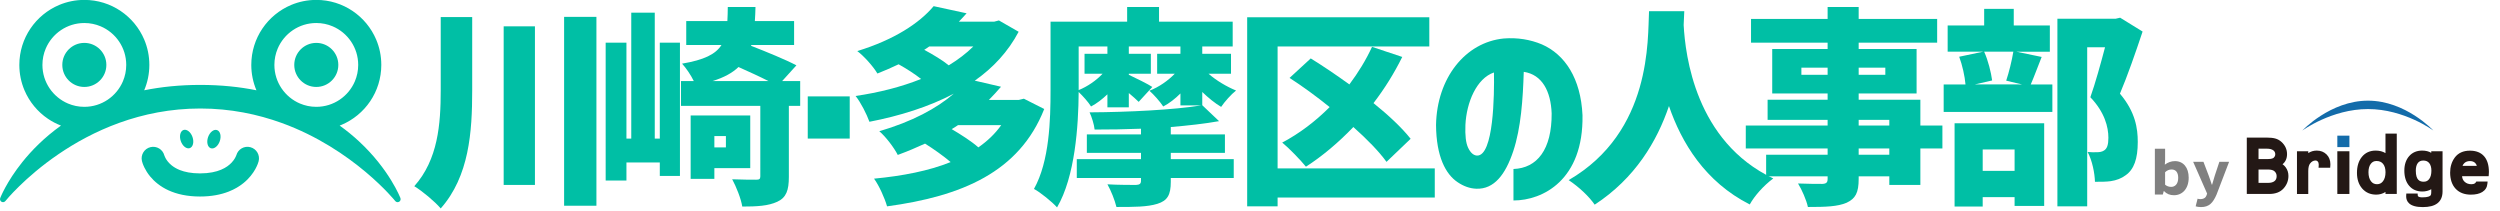
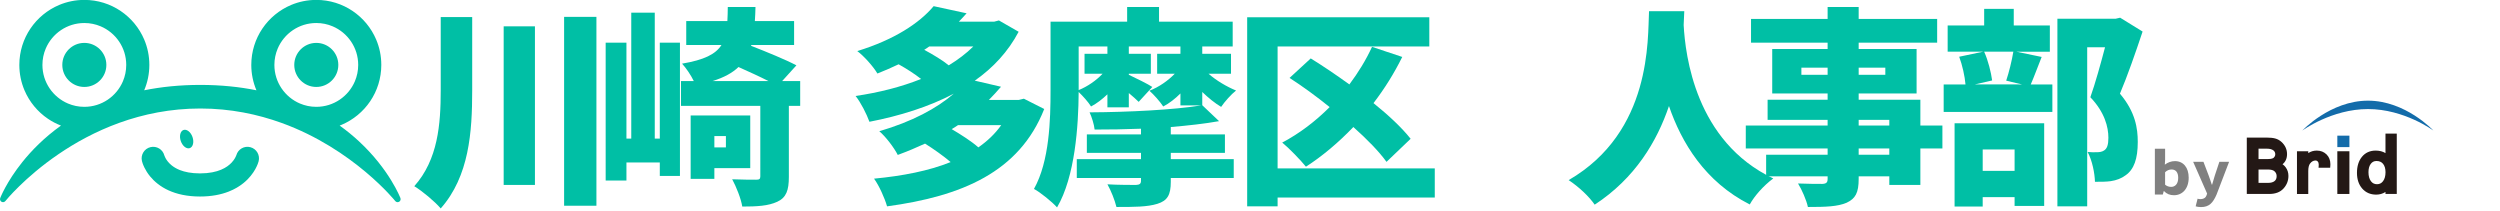
<svg xmlns="http://www.w3.org/2000/svg" version="1.1" id="レイヤー_1" x="0px" y="0px" width="676.083px" height="57px" viewBox="0 0 676.083 57" enable-background="new 0 0 676.083 57" xml:space="preserve">
  <g>
    <g>
      <g>
        <path fill="#231815" d="M617.276,44.416c0.798-0.637,1.215-1.566,1.215-2.742c0-1.268-0.506-2.375-1.5-3.287     c-0.474-0.439-1.035-0.752-1.677-0.93c-0.608-0.168-1.396-0.25-2.399-0.25h-5.308v15.246h6.093c1.637,0,2.915-0.482,3.802-1.436     c0.905-0.979,1.365-2.136,1.365-3.44c0-0.868-0.244-1.646-0.725-2.31C617.896,44.926,617.606,44.641,617.276,44.416      M614.901,42.633c-0.138,0.143-0.52,0.379-1.557,0.379h-2.564v-2.805h2.274c0.74,0,1.321,0.15,1.726,0.447     c0.357,0.27,0.526,0.611,0.526,1.074C615.31,42.061,615.179,42.355,614.901,42.633 M610.78,45.842h2.521     c0.858,0,1.467,0.165,1.813,0.492c0.383,0.361,0.565,0.784,0.565,1.296c0,0.586-0.177,1.021-0.546,1.327     c-0.395,0.329-0.979,0.496-1.735,0.496h-2.618V45.842L610.78,45.842z" />
        <path fill="#231815" d="M626.517,40.723c-0.848,0-1.61,0.229-2.286,0.684v-0.502h-3.054v11.551h3.054v-6.18     c0-0.932,0.157-1.615,0.472-2.032c0.424-0.563,0.916-0.843,1.504-0.843c0.25,0,0.432,0.082,0.59,0.271     c0.178,0.211,0.265,0.49,0.265,0.854c0,0.059-0.005,0.14-0.013,0.246l-0.033,0.586h3.137l0.039-0.512     c0.016-0.205,0.021-0.343,0.021-0.429c0-1.071-0.349-1.967-1.038-2.655C628.479,41.072,627.585,40.723,626.517,40.723" />
        <path fill="#231815" d="M645.112,41.408c-0.738-0.455-1.626-0.686-2.649-0.686c-1.542,0-2.794,0.565-3.712,1.684     c-0.896,1.088-1.349,2.549-1.349,4.342c0,1.736,0.475,3.162,1.411,4.234c0.955,1.098,2.232,1.651,3.801,1.651     c0.905,0,1.744-0.239,2.498-0.719v0.536h3.054v-16.32h-3.054V41.408L645.112,41.408z M644.453,48.996     c-0.411,0.553-0.944,0.822-1.626,0.822c-0.697,0-1.234-0.266-1.646-0.813c-0.442-0.586-0.668-1.407-0.668-2.438     c0-0.955,0.209-1.717,0.629-2.269c0.39-0.51,0.891-0.76,1.535-0.76c0.768,0,1.35,0.25,1.773,0.759     c0.446,0.534,0.672,1.301,0.672,2.278C645.122,47.589,644.899,48.402,644.453,48.996" />
-         <path fill="#231815" d="M657.494,41.33c-0.681-0.404-1.499-0.607-2.457-0.607c-1.466,0-2.65,0.506-3.528,1.506     c-0.855,0.979-1.295,2.293-1.295,3.906c0,1.713,0.436,3.092,1.289,4.096c0.876,1.033,2.083,1.559,3.588,1.559     c0.884,0,1.689-0.209,2.403-0.615v0.748c0,0.648-0.138,0.873-0.198,0.938c-0.176,0.189-0.689,0.511-2.182,0.511     c-1.229,0-1.258-0.392-1.268-0.519l-0.036-0.517h-3.063l-0.039,0.72l-0.001,0.028c0,1.332,0.775,2.919,4.469,2.919     c1.774,0,3.075-0.332,3.969-1.018c0.933-0.709,1.403-1.795,1.403-3.225V40.904h-3.056L657.494,41.33L657.494,41.33z      M656.931,48.421c-0.363,0.491-0.838,0.72-1.482,0.72c-0.994,0-2.135-0.34-2.135-2.994c0-0.908,0.189-1.607,0.561-2.082     c0.346-0.438,0.823-0.65,1.467-0.65c0.692,0,1.214,0.223,1.588,0.674c0.398,0.479,0.601,1.182,0.601,2.082     C657.524,47.137,657.325,47.896,656.931,48.421" />
-         <path fill="#231815" d="M671.78,42.254c-0.881-1.002-2.166-1.512-3.822-1.512c-1.813,0-3.195,0.631-4.114,1.874     c-0.827,1.132-1.247,2.491-1.247,4.046c0,1.852,0.496,3.322,1.479,4.373c0.99,1.063,2.381,1.602,4.131,1.602     c1.289,0,2.328-0.242,3.088-0.715c0.826-0.514,1.291-1.264,1.377-2.23l0.057-0.604h-3.047l-0.165,0.253     c-0.077,0.117-0.312,0.479-1.154,0.479c-0.77,0-1.371-0.217-1.852-0.664c-0.427-0.396-0.649-0.887-0.688-1.497h7.188l0.037-0.513     c0.025-0.303,0.034-0.514,0.034-0.645C673.08,44.665,672.644,43.236,671.78,42.254 M666.476,44.072     c0.388-0.344,0.868-0.512,1.472-0.512c0.602,0,1.063,0.166,1.416,0.506c0.223,0.217,0.373,0.477,0.449,0.785h-3.864     C666.063,44.543,666.237,44.284,666.476,44.072" />
        <rect x="632.092" y="40.904" fill="#231815" width="3.267" height="11.549" />
        <rect x="632.092" y="36.686" fill="#136CAA" width="3.267" height="3.096" />
      </g>
      <path fill="#136CAA" d="M640.384,27.222c-10.189,0-17.768,8.088-17.768,8.088s7.916-5.817,17.768-5.817    c9.854,0,17.689,5.817,17.689,5.817S650.575,27.222,640.384,27.222z" />
    </g>
  </g>
  <g>
    <path fill="#808080" d="M585.22,51.682h-0.075l-0.248,0.93h-2.15V40.229h2.771v2.986l-0.077,1.316   c0.79-0.604,1.719-0.961,2.738-0.961c2.291,0,3.716,1.766,3.716,4.475c0,3.033-1.749,4.752-3.979,4.752   C586.813,52.797,585.933,52.439,585.22,51.682z M587.171,50.537c0.943,0,1.889-0.682,1.889-2.432c0-1.547-0.695-2.274-1.797-2.274   c-0.604,0-1.236,0.231-1.748,0.743v3.373C585.979,50.336,586.505,50.537,587.171,50.537z" />
    <path fill="#808080" d="M595.217,56c-0.57,0-1.021-0.077-1.438-0.201l0.524-2.074c0.155,0.063,0.435,0.125,0.683,0.125   c1.021,0,1.531-0.418,1.748-1.053l0.14-0.449l-3.776-8.59h2.785l1.41,3.699c0.311,0.805,0.558,1.625,0.853,2.49h0.076l0.742-2.49   l1.225-3.699h2.631l-3.392,8.868C598.437,54.887,597.416,56,595.217,56z" />
  </g>
  <g>
    <g>
      <g>
        <circle fill="#00BFA5" cx="22.806" cy="17.557" r="5.957" />
        <circle fill="#00BFA5" cx="85.536" cy="17.557" r="5.957" />
        <path fill="#00BFA5" d="M108.288,53.568c-0.029-0.075-2.965-7.705-11.206-15.346c-1.55-1.438-3.288-2.875-5.229-4.262     c0.177-0.066,0.354-0.135,0.528-0.209c3.159-1.336,5.837-3.563,7.731-6.365c1.896-2.802,3.006-6.202,3.004-9.831     c0.002-2.419-0.49-4.739-1.383-6.844c-1.336-3.159-3.561-5.837-6.365-7.732c-2.802-1.896-6.201-3.005-9.832-3.003     c-2.418-0.001-4.738,0.491-6.844,1.382c-3.158,1.337-5.836,3.562-7.732,6.366c-1.895,2.802-3.004,6.201-3.004,9.832     c0,2.419,0.492,4.738,1.383,6.843c0.003,0.006,0.006,0.013,0.009,0.019c-4.563-0.921-9.604-1.455-15.176-1.455     c-5.572,0-10.615,0.534-15.179,1.455c0.896-2.111,1.395-4.434,1.393-6.862c0.002-2.419-0.491-4.739-1.382-6.844     c-1.337-3.159-3.562-5.837-6.366-7.732c-2.802-1.896-6.201-3.005-9.832-3.003c-2.418-0.001-4.738,0.491-6.844,1.382     c-3.158,1.337-5.836,3.562-7.73,6.366c-1.896,2.802-3.006,6.201-3.005,9.832c0,2.419,0.492,4.738,1.383,6.843     c1.336,3.159,3.562,5.837,6.366,7.732c1.088,0.736,2.268,1.354,3.515,1.832c-4.52,3.229-7.94,6.729-10.453,9.868     c-4.303,5.374-5.96,9.679-5.983,9.733c-0.144,0.375,0.008,0.804,0.357,1.002c0.349,0.201,0.793,0.115,1.044-0.195l0.002-0.004     c0.122-0.15,5.212-6.432,14.317-12.646c9.107-6.223,22.208-12.377,38.396-12.377c8.16,0,15.53,1.563,22.005,3.908     c9.71,3.521,17.402,8.811,22.659,13.219c2.628,2.205,4.647,4.188,6.007,5.613c0.68,0.714,1.193,1.289,1.537,1.686     c0.172,0.199,0.301,0.352,0.385,0.453c0.043,0.051,0.074,0.09,0.094,0.112l0.023,0.026l0.006,0.01     c0.252,0.313,0.696,0.396,1.045,0.195C108.282,54.37,108.433,53.943,108.288,53.568z M75.094,13.147     c0.858-2.03,2.3-3.767,4.109-4.989c1.812-1.222,3.976-1.932,6.333-1.933c1.574,0,3.057,0.317,4.41,0.89     c2.029,0.857,3.768,2.298,4.989,4.109c1.222,1.813,1.933,3.976,1.934,6.334c-0.001,1.572-0.317,3.055-0.89,4.41     c-0.857,2.029-2.299,3.766-4.109,4.988c-1.813,1.223-3.975,1.932-6.334,1.934c-1.572,0-3.055-0.317-4.409-0.89     c-2.03-0.858-3.767-2.299-4.989-4.109c-1.222-1.812-1.932-3.976-1.933-6.333C74.205,15.984,74.522,14.501,75.094,13.147z      M13.408,23.891c-1.223-1.812-1.933-3.976-1.934-6.333c0.001-1.574,0.317-3.057,0.889-4.41c0.858-2.03,2.3-3.767,4.109-4.989     c1.813-1.222,3.976-1.932,6.333-1.933c1.574,0,3.057,0.317,4.41,0.89c2.029,0.857,3.768,2.298,4.989,4.109     c1.223,1.813,1.933,3.976,1.934,6.334c-0.001,1.572-0.317,3.055-0.89,4.41c-0.857,2.029-2.299,3.766-4.109,4.988     c-1.813,1.223-3.975,1.932-6.334,1.934c-1.572,0-3.055-0.317-4.409-0.89C16.366,27.142,14.63,25.701,13.408,23.891z" />
        <ellipse transform="matrix(-0.327 -0.945 0.945 -0.327 31.447 97.636)" fill="#00BFA5" cx="50.509" cy="37.614" rx="2.595" ry="1.675" />
-         <ellipse transform="matrix(-0.945 -0.326 0.326 -0.945 100.24 92.032)" fill="#00BFA5" cx="57.832" cy="37.616" rx="1.676" ry="2.598" />
        <path fill="#00BFA5" d="M67.702,39.803c-1.65-0.43-3.332,0.545-3.79,2.178h-0.003c-0.003,0.012-0.106,0.336-0.373,0.795     c-0.201,0.348-0.492,0.769-0.903,1.203c-0.62,0.654-1.499,1.354-2.841,1.916c-1.342,0.563-3.168,0.994-5.703,0.996     c-2.4-0.002-4.152-0.39-5.451-0.902c-0.976-0.389-1.701-0.848-2.268-1.311c-0.844-0.695-1.336-1.416-1.617-1.939     c-0.139-0.26-0.223-0.469-0.266-0.588c-0.021-0.06-0.033-0.096-0.035-0.104l-0.002-0.002l-0.002,0.001     c-0.424-1.644-2.084-2.649-3.741-2.259c-1.679,0.396-2.718,2.078-2.32,3.76c0.043,0.184,0.218,0.854,0.673,1.781     c0.342,0.693,0.844,1.541,1.572,2.418c1.09,1.316,2.703,2.707,4.938,3.727c2.233,1.021,5.055,1.672,8.52,1.67     c3.08,0.002,5.658-0.51,7.77-1.342c1.585-0.619,2.9-1.42,3.961-2.275c1.595-1.285,2.605-2.686,3.222-3.787     c0.616-1.105,0.847-1.922,0.899-2.125C70.374,41.941,69.372,40.236,67.702,39.803z" />
      </g>
    </g>
  </g>
  <g>
    <path fill="#00BFA5" d="M119.186,56.371c-1.589-1.872-4.994-4.71-7.15-6.015c6.413-7.207,7.15-16.74,7.15-25.934V4.618h8.512   v19.862C127.698,35.659,126.903,47.633,119.186,56.371z M136.21,7.115h8.455v42.901h-8.455V7.115z M152.553,4.561h8.739v51.073   h-8.739V4.561z" />
    <path fill="#00BFA5" d="M183.88,11.541v36.035h-5.448v-3.632h-9.022v4.88h-5.618V11.541h5.618v25.934h1.305V3.426h6.355v34.048   h1.362V11.541H183.88z M184.164,21.926h3.462c-0.794-1.646-2.156-3.632-3.178-4.71c6.015-1.021,9.08-2.554,10.668-5.05h-9.534   V5.696h11.123c0.057-1.135,0.113-2.44,0.113-3.802h7.491c-0.057,1.362-0.057,2.61-0.17,3.802h10.612v6.469h-11.576l-0.057,0.227   c4.085,1.589,9.363,3.746,12.257,5.278l-3.859,4.256h4.88v6.696h-3.064v19.237c0,3.575-0.681,5.562-3.121,6.696   c-2.44,1.135-5.504,1.306-9.477,1.306c-0.34-2.157-1.646-5.392-2.724-7.378c2.554,0.114,5.561,0.114,6.469,0.114   c0.851,0,1.135-0.171,1.135-0.908V28.622h-21.451V21.926z M186.775,31.232h16.116v14.243h-9.704v2.895h-6.412V31.232z    M207.828,21.926c-2.327-1.191-5.334-2.554-8.115-3.802c-1.646,1.589-3.916,2.837-7.037,3.802H207.828z M196.308,39.858v-3.064   h-3.121v3.064H196.308z" />
-     <path fill="#00BFA5" d="M229.792,26.068v11.406h-11.35V26.068H229.792z" />
    <path fill="#00BFA5" d="M249.086,21.358c-1.702-1.362-4.029-2.837-6.072-3.972c-1.816,0.851-3.688,1.702-5.731,2.497   c-1.135-1.929-3.688-4.767-5.448-6.072c9.987-3.064,16.797-7.547,20.656-12.144l8.91,1.93c-0.681,0.794-1.419,1.532-2.1,2.27h9.533   l1.305-0.34l5.334,3.064c-2.837,5.391-6.923,9.76-11.86,13.222l7.094,1.646c-1.079,1.249-2.157,2.44-3.292,3.575h8.058l1.418-0.34   l5.505,2.781c-6.753,17.138-22.416,23.606-42.504,26.33c-0.625-2.213-2.156-5.617-3.519-7.49c7.718-0.737,14.811-2.1,20.713-4.483   c-1.929-1.646-4.653-3.575-6.923-4.993c-2.327,1.078-4.767,2.1-7.377,3.064c-0.965-1.93-3.292-4.994-4.994-6.413   c8.909-2.61,15.549-6.186,20.145-10.158c-6.753,3.575-14.641,6.015-22.812,7.604c-0.738-2.043-2.327-5.221-3.746-6.979   C237.624,25.047,243.696,23.515,249.086,21.358z M256.577,17.67c2.497-1.532,4.767-3.235,6.64-5.107H251.3   c-0.454,0.34-0.908,0.624-1.362,0.908C252.378,14.776,254.988,16.365,256.577,17.67z M257.372,34.921   c2.497,1.476,5.448,3.349,7.207,4.938c2.44-1.703,4.54-3.688,6.186-6.016h-11.69C258.507,34.24,257.939,34.58,257.372,34.921z" />
    <path fill="#00BFA5" d="M284.103,24.309V5.866h20.713V1.894h8.625v3.972h19.918v6.696h-8.229v1.986h7.774v5.391h-6.072   c2.043,1.816,4.938,3.518,7.435,4.54c-1.306,1.021-3.122,3.064-4.029,4.426c-1.646-0.965-3.462-2.44-5.107-4.029v3.575l4.54,4.313   c-3.803,0.681-8.342,1.191-13.052,1.589v1.986h14.641v4.994h-14.641v1.702h17.024v5.107h-17.024v1.021   c0,3.574-0.908,5.106-3.632,5.958c-2.724,0.852-6.355,0.852-11.065,0.852c-0.454-1.873-1.476-4.427-2.44-6.129   c2.667,0.17,6.81,0.17,7.718,0.17c0.965-0.057,1.362-0.283,1.362-1.135v-0.737h-17.365v-5.107h17.365v-1.702H293.92V36.34h14.641   v-1.532c-4.256,0.17-8.512,0.227-12.541,0.227c-0.113-1.305-0.794-3.461-1.362-4.653c10.555-0.057,22.925-0.681,30.132-1.872   h-5.561v-3.235c-1.419,1.419-3.008,2.667-4.653,3.519c-0.852-1.305-2.554-3.235-3.746-4.256c2.554-0.964,5.051-2.724,6.867-4.596   h-4.767v-5.391h6.299v-1.986h-13.96v1.986h5.958v5.391h-5.958v0.284c1.702,0.794,5.391,2.61,6.355,3.291l-3.688,4.029   c-0.624-0.625-1.589-1.476-2.667-2.383v3.859h-5.789v-3.519c-1.362,1.305-2.894,2.497-4.426,3.292   c-0.737-1.192-2.213-2.837-3.348-3.916c-0.057,9.193-0.964,22.869-5.845,31.211c-1.305-1.476-4.597-4.143-6.242-4.994   C283.819,43.604,284.103,32.424,284.103,24.309z M291.707,12.563v11.804c2.384-0.965,4.767-2.61,6.469-4.426h-4.88v-5.391h6.185   v-1.986H291.707z" />
    <path fill="#00BFA5" d="M345.506,53.421v2.383h-8.229V4.675h49.257v7.888h-41.028v32.971h42.504v7.888H345.506z M359.579,28.962   c-3.575-2.894-7.32-5.618-10.839-7.888l5.731-5.277c3.292,2.042,6.924,4.483,10.442,7.037c2.383-3.178,4.482-6.583,6.129-10.158   l8.171,2.724c-2.156,4.37-4.767,8.569-7.774,12.484c4.086,3.292,7.661,6.639,10.045,9.647l-6.526,6.242   c-2.043-2.837-5.277-6.129-8.966-9.42c-4.029,4.199-8.399,7.888-12.825,10.726c-1.362-1.703-4.54-4.994-6.412-6.526   C351.407,36.112,355.721,32.821,359.579,28.962z" />
-     <path fill="#00BFA5" d="M412.074,19.429c-0.228,7.32-0.738,15.151-2.838,21.451c-2.1,6.299-5.164,10.328-9.987,10.157   c-1.759-0.057-3.462-0.681-5.051-1.759c-3.234-2.156-5.788-6.924-5.845-15.492c0.227-12.655,7.888-22.358,18.329-23.38   c3.688-0.284,7.15,0.284,10.271,1.589c6.242,2.724,10.555,9.193,11.009,19.181c0.284,17.479-10.725,23.039-18.67,23.039v-8.512   c6.413-0.228,10.385-5.277,10.328-15.038C419.395,24.707,417.067,20.167,412.074,19.429z M404.016,19.599   c-4.71,1.589-7.434,8.115-7.718,14.187c-0.113,2.837,0.114,4.88,0.738,6.186c0.624,1.305,1.418,2.043,2.383,2.1   C403.959,42.241,404.129,25.501,404.016,19.599z" />
    <path fill="#00BFA5" d="M455.317,6.774c0.453,8.171,3.178,31.495,24.23,41.482c-2.667,1.986-5.107,4.767-6.355,7.036   c-12.087-6.128-18.443-16.684-21.848-26.614c-3.234,9.533-9.137,19.521-20.089,26.672c-1.476-2.157-4.143-4.711-7.036-6.64   c22.585-13.109,21.337-38.248,21.734-45.682h9.533L455.317,6.774z" />
    <path fill="#00BFA5" d="M472.117,33.956h22.131v-1.532h-16.229v-5.447h16.229v-1.703h-14.981v-12.03h14.981v-1.703h-20.713V5.128   h20.713V1.894h8.398v3.234h21.224v6.413h-21.224v1.703h15.663v12.03h-15.663v1.703h16.684v6.979h5.959v6.186h-5.959v9.874h-8.398   v-2.326h-8.285v0.681c0,3.745-0.851,5.334-3.291,6.47c-2.44,1.021-5.562,1.135-10.441,1.135c-0.397-1.873-1.646-4.71-2.667-6.356   c2.326,0.114,5.675,0.114,6.582,0.114c1.079-0.057,1.419-0.397,1.419-1.362v-0.681h-16.627v-5.846h16.627v-1.702h-22.131V33.956z    M494.248,20.224v-1.93h-7.094v1.93H494.248z M509.854,20.224v-1.93h-7.207v1.93H509.854z M510.932,33.956v-1.532h-8.285v1.532   H510.932z M502.646,40.142v1.702h8.285v-1.702H502.646z" />
    <path fill="#00BFA5" d="M525.632,22.834h5.902c-0.171-2.157-0.852-5.221-1.703-7.491l6.47-1.362h-9.591V6.888h9.874V2.405h8.002   v4.483h9.761v7.094h-9.08l6.866,1.418c-1.135,2.837-2.1,5.504-2.95,7.434h5.845v7.434h-29.396V22.834z M528.583,33.332h24.231   V55.69h-8.002v-2.383h-8.625v2.554h-7.604V33.332z M546.799,22.834l-4.256-1.021c0.737-2.213,1.532-5.391,1.93-7.831h-7.889   c1.078,2.383,1.873,5.618,2.157,7.774l-4.711,1.078H546.799z M536.188,46.214h8.625v-5.788h-8.625V46.214z M556.39,5.072h15.719   l1.248-0.284l6.072,3.746c-1.873,5.618-4.143,12.144-6.129,16.797c4.199,4.937,4.823,9.42,4.823,13.052   c0,4.597-1.021,7.434-3.291,9.022c-1.135,0.852-2.497,1.362-4.029,1.589c-1.191,0.171-2.667,0.171-4.256,0.171   c-0.057-2.271-0.737-5.789-1.986-8.059c1.021,0.057,1.816,0.113,2.554,0.057c0.682,0,1.362-0.113,1.873-0.454   c0.851-0.511,1.191-1.589,1.191-3.461c0-2.838-0.965-6.867-4.88-10.953c1.305-3.632,2.837-9.193,3.972-13.506h-4.823v43.014h-8.058   V5.072z" />
  </g>
</svg>